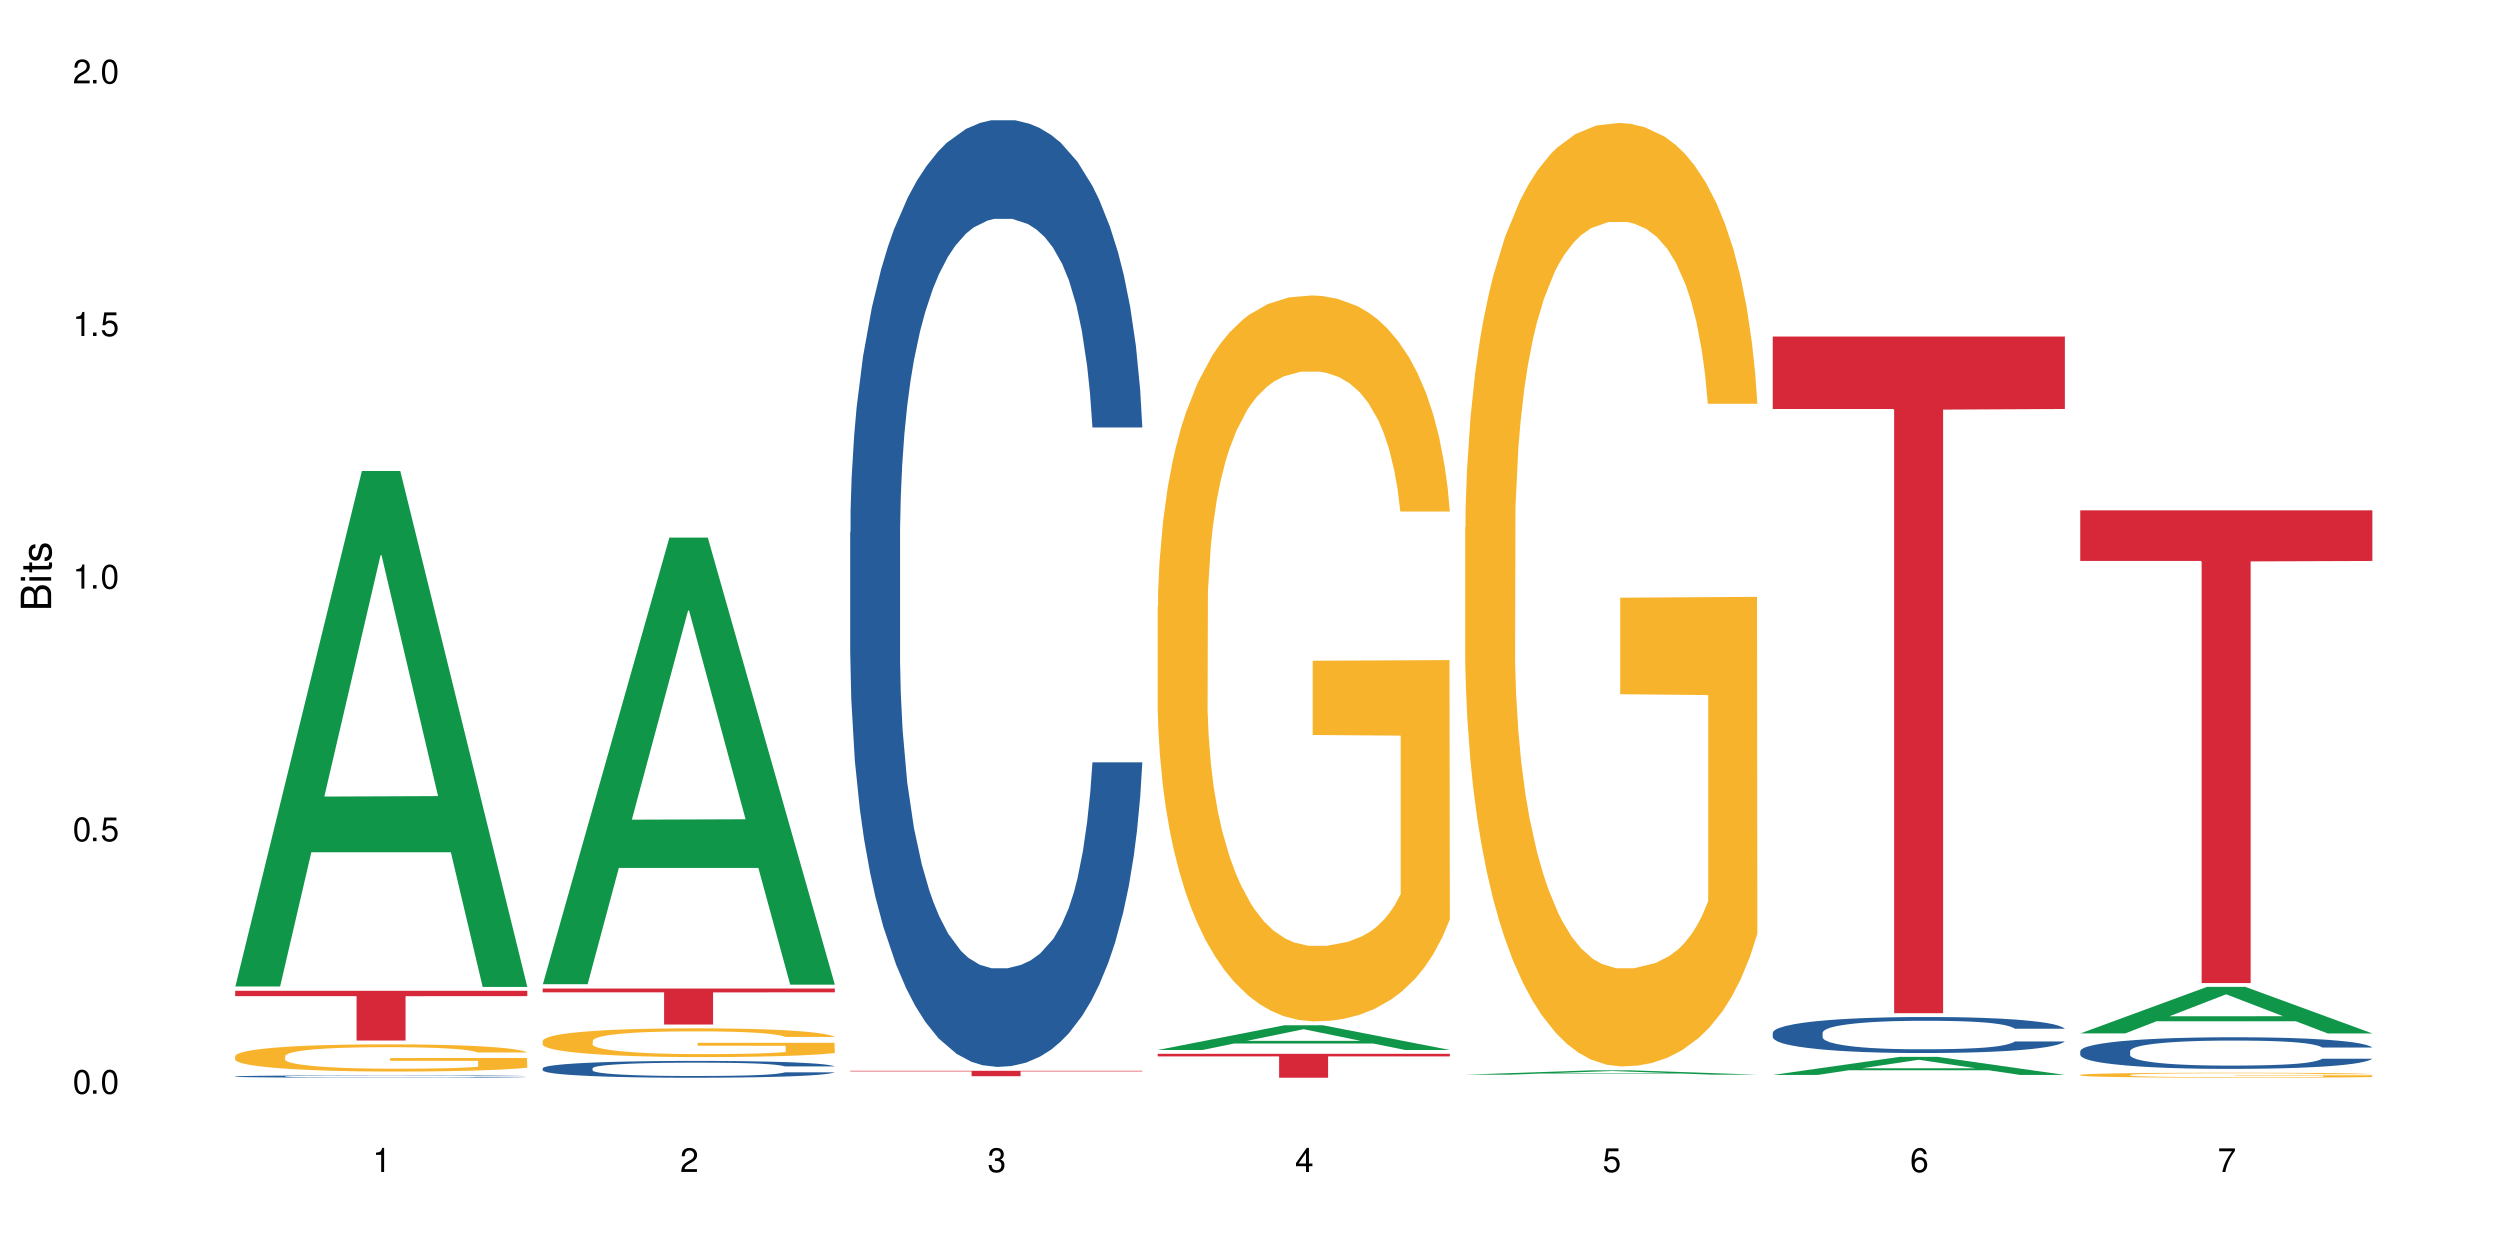
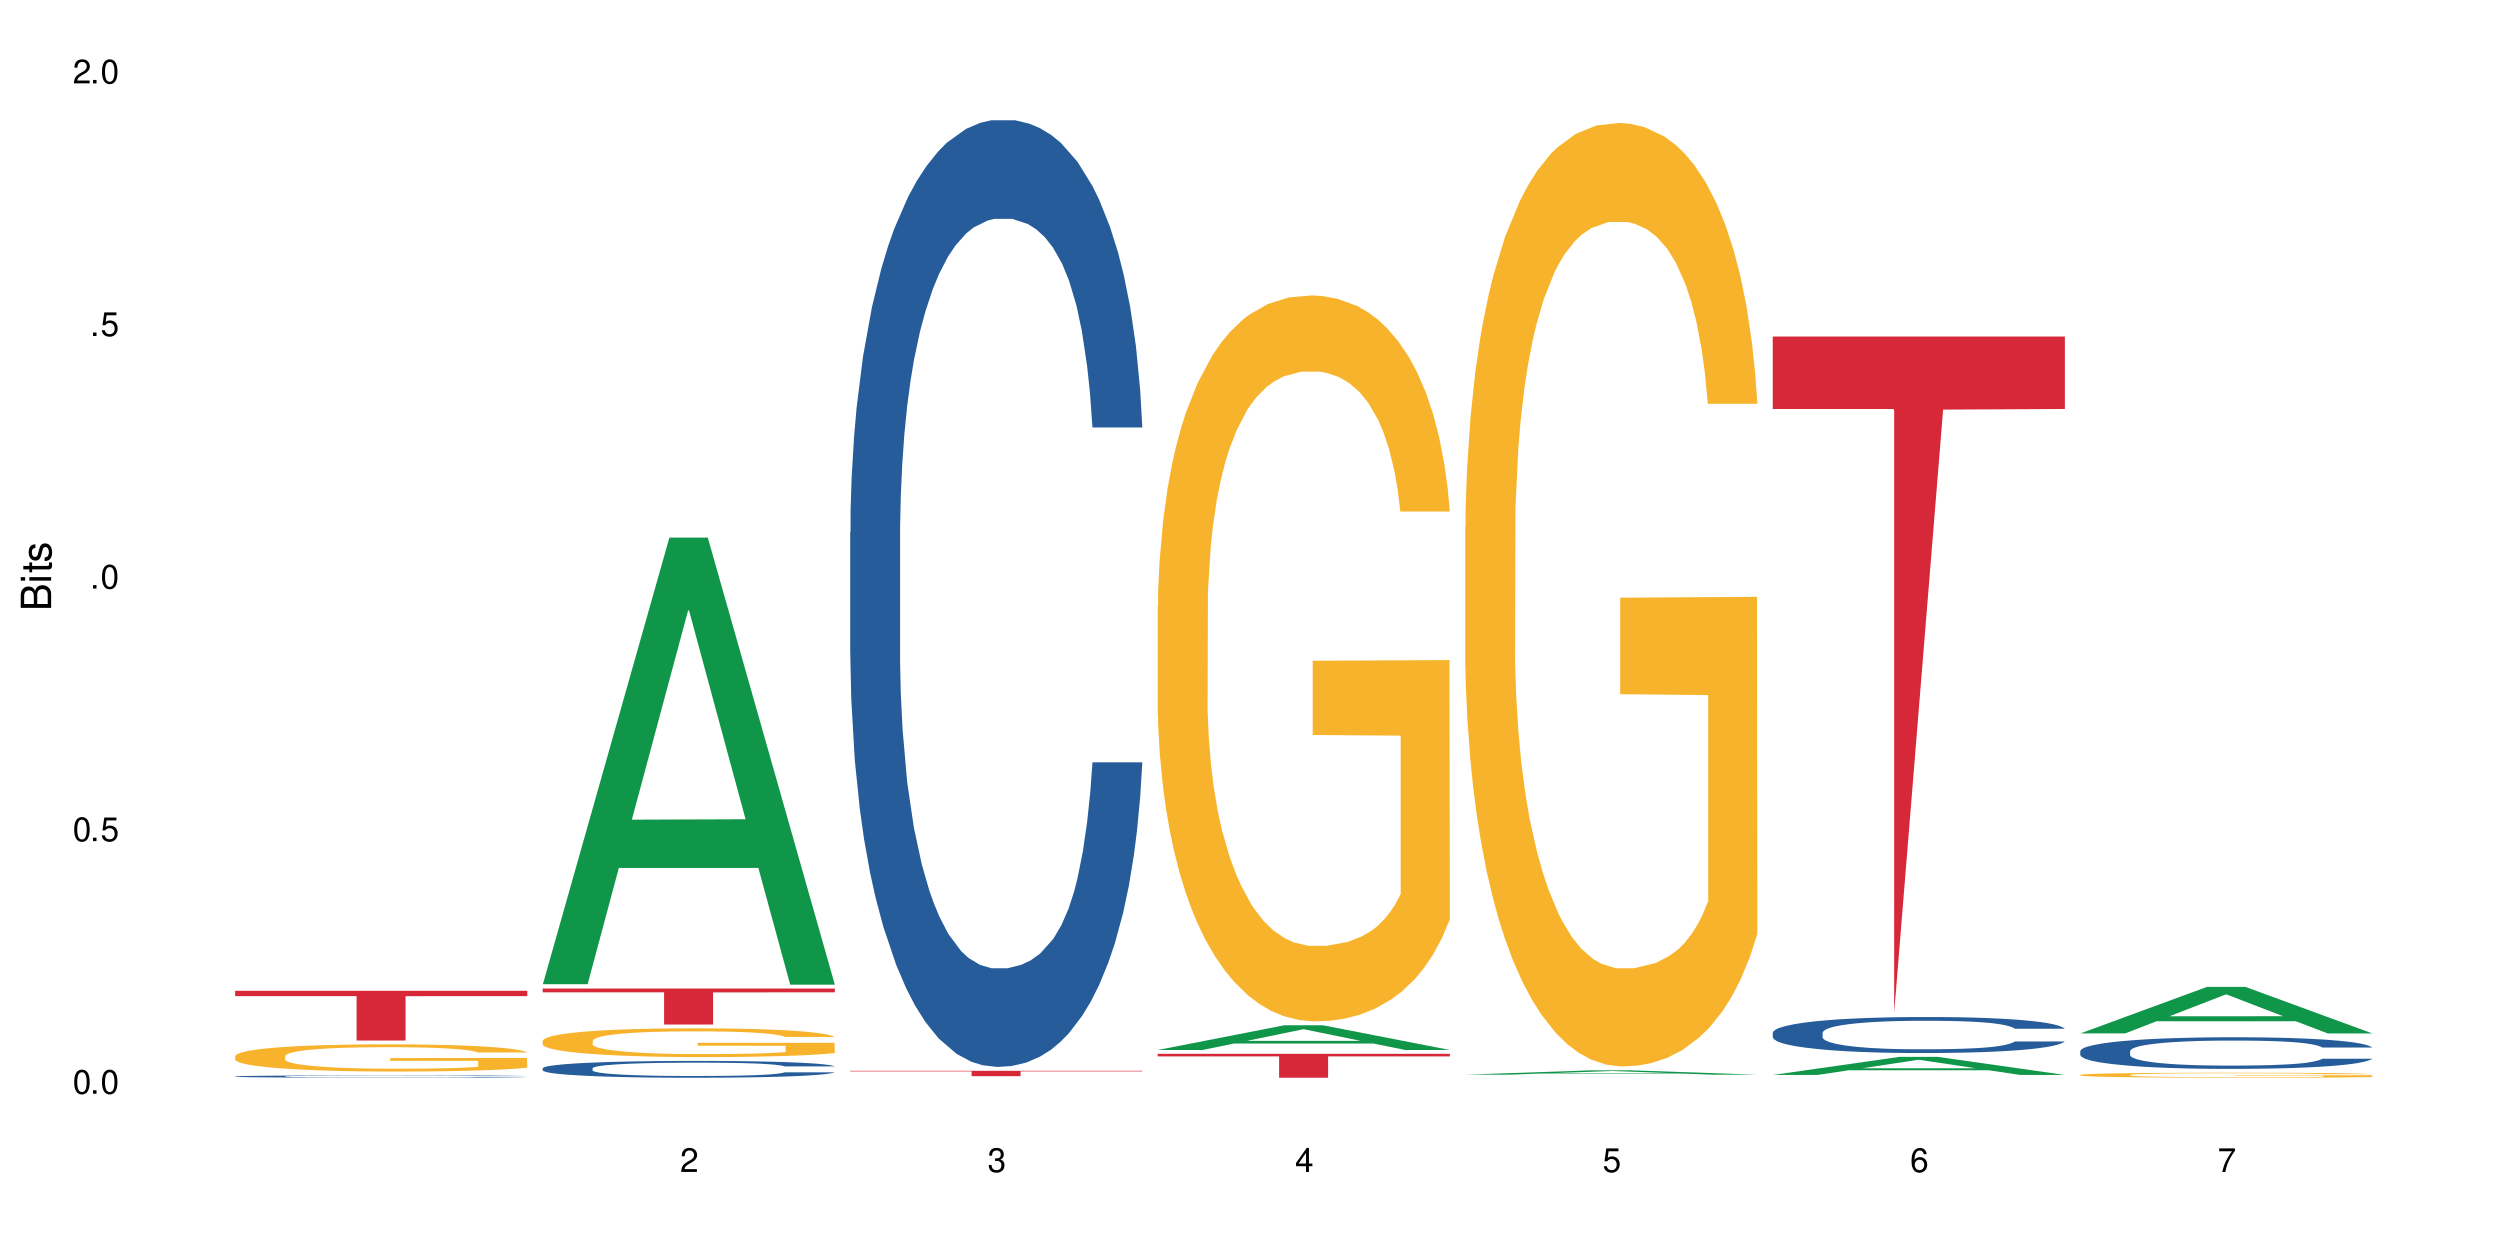
<svg xmlns="http://www.w3.org/2000/svg" xmlns:xlink="http://www.w3.org/1999/xlink" width="720" height="360" viewBox="0 0 720 360">
  <defs>
    <g>
      <g id="glyph-0-0">
</g>
      <g id="glyph-0-1">
        <path d="M 2.641 -6.938 C 2 -6.938 1.422 -6.656 1.078 -6.172 C 0.641 -5.562 0.406 -4.641 0.406 -3.359 C 0.406 -1.016 1.188 0.219 2.641 0.219 C 4.078 0.219 4.859 -1.016 4.859 -3.297 C 4.859 -4.641 4.656 -5.547 4.203 -6.172 C 3.844 -6.656 3.281 -6.938 2.641 -6.938 Z M 2.641 -6.188 C 3.547 -6.188 4 -5.25 4 -3.375 C 4 -1.406 3.562 -0.484 2.625 -0.484 C 1.734 -0.484 1.281 -1.438 1.281 -3.344 C 1.281 -5.25 1.734 -6.188 2.641 -6.188 Z M 2.641 -6.188 " />
      </g>
      <g id="glyph-0-2">
        <path d="M 1.828 -1 L 0.828 -1 L 0.828 0 L 1.828 0 Z M 1.828 -1 " />
      </g>
      <g id="glyph-0-3">
        <path d="M 4.562 -6.797 L 1.062 -6.797 L 0.547 -3.094 L 1.328 -3.094 C 1.719 -3.562 2.047 -3.734 2.578 -3.734 C 3.484 -3.734 4.062 -3.109 4.062 -2.094 C 4.062 -1.125 3.484 -0.531 2.578 -0.531 C 1.828 -0.531 1.375 -0.906 1.188 -1.672 L 0.328 -1.672 C 0.453 -1.109 0.547 -0.844 0.75 -0.594 C 1.125 -0.078 1.828 0.219 2.594 0.219 C 3.969 0.219 4.922 -0.781 4.922 -2.219 C 4.922 -3.562 4.031 -4.484 2.719 -4.484 C 2.25 -4.484 1.859 -4.359 1.469 -4.062 L 1.734 -5.969 L 4.562 -5.969 Z M 4.562 -6.797 " />
      </g>
      <g id="glyph-0-4">
-         <path d="M 2.484 -4.938 L 2.484 0 L 3.328 0 L 3.328 -6.938 L 2.766 -6.938 C 2.469 -5.875 2.281 -5.734 0.984 -5.562 L 0.984 -4.938 Z M 2.484 -4.938 " />
-       </g>
+         </g>
      <g id="glyph-0-5">
        <path d="M 4.859 -0.828 L 1.281 -0.828 C 1.359 -1.406 1.672 -1.781 2.5 -2.281 L 3.469 -2.828 C 4.406 -3.344 4.906 -4.062 4.906 -4.906 C 4.906 -5.484 4.672 -6.031 4.266 -6.406 C 3.859 -6.766 3.375 -6.938 2.719 -6.938 C 1.859 -6.938 1.219 -6.625 0.844 -6.031 C 0.609 -5.672 0.5 -5.234 0.484 -4.531 L 1.328 -4.531 C 1.359 -5.016 1.406 -5.281 1.531 -5.516 C 1.75 -5.938 2.188 -6.203 2.703 -6.203 C 3.469 -6.203 4.031 -5.641 4.031 -4.891 C 4.031 -4.344 3.719 -3.859 3.125 -3.516 L 2.234 -3 C 0.812 -2.172 0.406 -1.531 0.328 -0.016 L 4.859 -0.016 Z M 4.859 -0.828 " />
      </g>
      <g id="glyph-0-6">
        <path d="M 2.125 -3.188 L 2.578 -3.188 C 3.5 -3.188 3.984 -2.766 3.984 -1.922 C 3.984 -1.062 3.469 -0.531 2.594 -0.531 C 1.656 -0.531 1.203 -1 1.156 -2.016 L 0.312 -2.016 C 0.344 -1.453 0.438 -1.094 0.609 -0.781 C 0.953 -0.109 1.625 0.219 2.547 0.219 C 3.953 0.219 4.859 -0.625 4.859 -1.938 C 4.859 -2.828 4.516 -3.297 3.703 -3.594 C 4.344 -3.844 4.656 -4.328 4.656 -5.031 C 4.656 -6.219 3.875 -6.938 2.578 -6.938 C 1.203 -6.938 0.484 -6.172 0.453 -4.703 L 1.297 -4.703 C 1.312 -5.125 1.344 -5.359 1.453 -5.578 C 1.641 -5.969 2.062 -6.203 2.594 -6.203 C 3.344 -6.203 3.797 -5.75 3.797 -5 C 3.797 -4.516 3.609 -4.219 3.25 -4.047 C 3.016 -3.953 2.703 -3.922 2.125 -3.906 Z M 2.125 -3.188 " />
      </g>
      <g id="glyph-0-7">
        <path d="M 3.141 -1.672 L 3.141 0 L 3.984 0 L 3.984 -1.672 L 4.984 -1.672 L 4.984 -2.438 L 3.984 -2.438 L 3.984 -6.938 L 3.359 -6.938 L 0.266 -2.578 L 0.266 -1.672 Z M 3.141 -2.438 L 1 -2.438 L 3.141 -5.5 Z M 3.141 -2.438 " />
      </g>
      <g id="glyph-0-8">
        <path d="M 4.781 -5.125 C 4.609 -6.266 3.891 -6.938 2.844 -6.938 C 2.094 -6.938 1.422 -6.578 1.031 -5.953 C 0.594 -5.266 0.406 -4.422 0.406 -3.172 C 0.406 -2 0.578 -1.25 0.984 -0.641 C 1.359 -0.078 1.953 0.219 2.703 0.219 C 3.984 0.219 4.922 -0.75 4.922 -2.094 C 4.922 -3.375 4.062 -4.281 2.844 -4.281 C 2.172 -4.281 1.641 -4.031 1.281 -3.516 C 1.281 -5.234 1.828 -6.188 2.797 -6.188 C 3.391 -6.188 3.797 -5.797 3.938 -5.125 Z M 2.734 -3.531 C 3.547 -3.531 4.062 -2.953 4.062 -2.031 C 4.062 -1.156 3.484 -0.531 2.703 -0.531 C 1.922 -0.531 1.328 -1.188 1.328 -2.078 C 1.328 -2.938 1.906 -3.531 2.734 -3.531 Z M 2.734 -3.531 " />
      </g>
      <g id="glyph-0-9">
        <path d="M 4.984 -6.797 L 0.438 -6.797 L 0.438 -5.969 L 4.109 -5.969 C 2.5 -3.656 1.828 -2.234 1.328 0 L 2.219 0 C 2.594 -2.172 3.453 -4.047 4.984 -6.094 Z M 4.984 -6.797 " />
      </g>
      <g id="glyph-1-0">
</g>
      <g id="glyph-1-1">
        <path d="M 0 -0.953 L 0 -4.891 C 0 -5.719 -0.234 -6.344 -0.734 -6.797 C -1.188 -7.234 -1.812 -7.469 -2.5 -7.469 C -3.547 -7.469 -4.188 -7 -4.625 -5.875 C -4.984 -6.688 -5.625 -7.094 -6.531 -7.094 C -7.172 -7.094 -7.734 -6.859 -8.141 -6.391 C -8.562 -5.922 -8.75 -5.344 -8.75 -4.5 L -8.75 -0.953 Z M -4.984 -2.062 L -7.766 -2.062 L -7.766 -4.219 C -7.766 -4.844 -7.688 -5.203 -7.453 -5.5 C -7.219 -5.812 -6.859 -5.969 -6.375 -5.969 C -5.891 -5.969 -5.531 -5.812 -5.297 -5.5 C -5.062 -5.203 -4.984 -4.844 -4.984 -4.219 Z M -0.984 -2.062 L -4 -2.062 L -4 -4.781 C -4 -5.766 -3.438 -6.359 -2.484 -6.359 C -1.547 -6.359 -0.984 -5.766 -0.984 -4.781 Z M -0.984 -2.062 " />
      </g>
      <g id="glyph-1-2">
        <path d="M -6.281 -1.797 L -6.281 -0.797 L 0 -0.797 L 0 -1.797 Z M -8.75 -1.797 L -8.75 -0.797 L -7.484 -0.797 L -7.484 -1.797 Z M -8.75 -1.797 " />
      </g>
      <g id="glyph-1-3">
        <path d="M -6.281 -3.047 L -6.281 -2.016 L -8.016 -2.016 L -8.016 -1.016 L -6.281 -1.016 L -6.281 -0.172 L -5.469 -0.172 L -5.469 -1.016 L -0.719 -1.016 C -0.078 -1.016 0.281 -1.453 0.281 -2.234 C 0.281 -2.5 0.25 -2.719 0.188 -3.047 L -0.641 -3.047 C -0.609 -2.906 -0.594 -2.766 -0.594 -2.562 C -0.594 -2.141 -0.719 -2.016 -1.156 -2.016 L -5.469 -2.016 L -5.469 -3.047 Z M -6.281 -3.047 " />
      </g>
      <g id="glyph-1-4">
        <path d="M -4.531 -5.25 C -5.766 -5.25 -6.469 -4.422 -6.469 -2.969 C -6.469 -1.516 -5.719 -0.562 -4.547 -0.562 C -3.562 -0.562 -3.094 -1.062 -2.734 -2.562 L -2.516 -3.484 C -2.344 -4.188 -2.094 -4.469 -1.641 -4.469 C -1.047 -4.469 -0.641 -3.875 -0.641 -3 C -0.641 -2.453 -0.797 -2 -1.062 -1.75 C -1.25 -1.594 -1.422 -1.531 -1.875 -1.469 L -1.875 -0.406 C -0.422 -0.453 0.281 -1.266 0.281 -2.922 C 0.281 -4.5 -0.5 -5.516 -1.719 -5.516 C -2.656 -5.516 -3.172 -4.984 -3.469 -3.734 L -3.703 -2.766 C -3.891 -1.953 -4.156 -1.609 -4.594 -1.609 C -5.188 -1.609 -5.547 -2.125 -5.547 -2.938 C -5.547 -3.75 -5.203 -4.172 -4.531 -4.203 Z M -4.531 -5.25 " />
      </g>
    </g>
  </defs>
  <rect x="-72" y="-36" width="864" height="432" fill="rgb(100%, 100%, 100%)" fill-opacity="1" />
-   <path fill-rule="nonzero" fill="rgb(6.275%, 58.824%, 28.235%)" fill-opacity="1" d="M 67.73 284.105 L 67.82 283.969 L 104.227 135.648 L 115.281 135.648 L 151.867 284.246 L 139.012 284.246 L 129.844 245.457 L 89.664 245.457 L 80.676 284.105 L 67.73 284.105 L 93.527 229.41 L 126.156 229.273 L 109.887 159.926 L 109.707 159.785 L 109.527 160.203 L 93.438 229.273 L 93.527 229.41 Z M 67.73 284.105 " />
  <path fill-rule="nonzero" fill="rgb(14.51%, 36.078%, 60%)" fill-opacity="1" d="M 67.73 310.004 L 67.832 310.004 L 67.832 309.988 L 68.141 309.965 L 68.859 309.938 L 69.578 309.914 L 71.426 309.879 L 73.988 309.844 L 76.656 309.816 L 78.605 309.801 L 80.352 309.789 L 84.352 309.766 L 86.918 309.754 L 89.688 309.742 L 93.074 309.73 L 95.535 309.727 L 101.078 309.715 L 105.18 309.711 L 119.34 309.711 L 122.316 309.715 L 125.598 309.719 L 128.371 309.727 L 133.191 309.738 L 137.5 309.758 L 139.449 309.766 L 142.527 309.785 L 144.891 309.805 L 146.531 309.82 L 148.379 309.844 L 150.02 309.871 L 151.25 309.902 L 151.867 309.93 L 137.5 309.93 L 136.785 309.906 L 135.961 309.887 L 134.422 309.859 L 132.883 309.844 L 130.73 309.824 L 128.781 309.812 L 126.113 309.801 L 123.754 309.793 L 121.289 309.789 L 118.93 309.785 L 114.414 309.781 L 107.234 309.781 L 103.23 309.785 L 101.078 309.789 L 98 309.801 L 95.844 309.809 L 93.281 309.82 L 91.535 309.832 L 89.379 309.848 L 87.84 309.859 L 86.098 309.883 L 85.07 309.898 L 84.148 309.914 L 83.328 309.934 L 82.711 309.957 L 82.301 309.98 L 82.094 310.004 L 82.094 310.098 L 82.301 310.121 L 82.812 310.148 L 84.148 310.184 L 86.098 310.219 L 88.355 310.242 L 90.508 310.262 L 91.742 310.27 L 93.383 310.281 L 95.945 310.293 L 99.641 310.305 L 101.797 310.312 L 105.078 310.316 L 116.98 310.316 L 119.648 310.312 L 122.418 310.309 L 126.215 310.297 L 128.574 310.285 L 130.629 310.273 L 132.168 310.262 L 133.191 310.254 L 134.73 310.234 L 135.961 310.215 L 136.887 310.191 L 137.5 310.172 L 151.867 310.172 L 151.25 310.195 L 150.328 310.219 L 149.402 310.238 L 147.969 310.258 L 146.324 310.277 L 143.965 310.301 L 142.016 310.312 L 139.449 310.328 L 137.09 310.34 L 134.527 310.352 L 130.73 310.363 L 128.266 310.371 L 125.598 310.375 L 122.418 310.383 L 118.418 310.387 L 114.109 310.387 L 110.105 310.391 L 105.797 310.387 L 102.617 310.387 L 98.41 310.379 L 93.176 310.367 L 89.379 310.355 L 86.406 310.344 L 83.84 310.332 L 80.969 310.316 L 77.273 310.289 L 75.016 310.266 L 73.477 310.25 L 71.734 310.227 L 70.5 310.203 L 69.066 310.168 L 68.039 310.125 L 67.73 310.09 Z M 67.73 310.004 " />
  <path fill-rule="nonzero" fill="rgb(96.863%, 70.196%, 16.863%)" fill-opacity="1" d="M 67.73 304.129 L 67.832 304.121 L 67.832 303.977 L 68.242 303.656 L 69.27 303.215 L 70.605 302.848 L 72.039 302.562 L 72.965 302.414 L 74.504 302.199 L 75.836 302.043 L 79.223 301.719 L 83.531 301.418 L 85.891 301.289 L 88.559 301.168 L 92.355 301.035 L 94.102 300.984 L 99.438 300.867 L 105.488 300.797 L 112.16 300.777 L 115.238 300.785 L 119.441 300.812 L 125.188 300.891 L 128.473 300.961 L 131.039 301.035 L 133.707 301.125 L 136.988 301.27 L 140.066 301.441 L 142.527 301.613 L 144.992 301.828 L 147.043 302.055 L 148.789 302.305 L 150.328 302.605 L 151.25 302.855 L 151.867 303.105 L 137.605 303.105 L 136.785 302.855 L 135.859 302.664 L 134.32 302.426 L 132.781 302.254 L 131.242 302.121 L 128.371 301.934 L 125.906 301.82 L 122.828 301.719 L 119.855 301.656 L 116.469 301.613 L 114.414 301.598 L 108.977 301.598 L 104.055 301.648 L 101.18 301.707 L 99.129 301.762 L 96.254 301.871 L 94.512 301.957 L 93.484 302.012 L 90.406 302.234 L 88.355 302.434 L 87.227 302.57 L 85.789 302.785 L 84.762 302.977 L 83.633 303.262 L 83.02 303.477 L 82.199 303.965 L 82.094 305.25 L 82.402 305.523 L 83.02 305.816 L 83.84 306.07 L 85.07 306.344 L 86.301 306.551 L 88.457 306.828 L 90.305 307.016 L 91.742 307.137 L 94.512 307.328 L 95.641 307.395 L 98.309 307.523 L 101.078 307.621 L 104.465 307.707 L 107.027 307.75 L 111.133 307.789 L 116.363 307.789 L 122.52 307.746 L 126.422 307.688 L 129.09 307.629 L 130.832 307.582 L 132.988 307.5 L 134.527 307.43 L 135.961 307.352 L 137.707 307.23 L 137.707 305.523 L 112.363 305.516 L 112.363 304.715 L 151.762 304.707 L 151.867 307.5 L 149.711 307.695 L 147.043 307.879 L 144.48 308.023 L 141.812 308.145 L 138.016 308.281 L 134.938 308.367 L 130.215 308.465 L 125.906 308.531 L 121.395 308.574 L 117.391 308.594 L 112.672 308.602 L 108.465 308.586 L 103.949 308.547 L 100.359 308.488 L 97.074 308.418 L 93.793 308.324 L 89.688 308.172 L 87.02 308.051 L 84.25 307.902 L 81.48 307.723 L 79.016 307.531 L 77.375 307.379 L 75.734 307.207 L 73.988 306.992 L 72.348 306.75 L 71.117 306.531 L 69.988 306.281 L 69.168 306.043 L 68.348 305.723 L 67.938 305.465 L 67.73 305.242 Z M 67.73 304.129 " />
  <path fill-rule="nonzero" fill="rgb(83.922%, 15.686%, 22.353%)" fill-opacity="1" d="M 67.73 285.355 L 151.867 285.355 L 151.867 286.887 L 116.801 286.898 L 116.801 299.668 L 102.695 299.668 L 102.695 286.914 L 102.488 286.887 L 67.73 286.887 Z M 67.73 285.355 " />
  <path fill-rule="nonzero" fill="rgb(6.275%, 58.824%, 28.235%)" fill-opacity="1" d="M 156.293 283.457 L 156.383 283.336 L 192.789 154.824 L 203.844 154.824 L 240.43 283.578 L 227.574 283.578 L 218.406 249.969 L 178.227 249.969 L 169.238 283.457 L 156.293 283.457 L 182.094 236.066 L 214.723 235.945 L 198.453 175.863 L 198.273 175.742 L 198.094 176.102 L 182.004 235.945 L 182.094 236.066 Z M 156.293 283.457 " />
  <path fill-rule="nonzero" fill="rgb(14.51%, 36.078%, 60%)" fill-opacity="1" d="M 156.293 307.652 L 156.398 307.648 L 156.398 307.543 L 156.703 307.375 L 157.422 307.164 L 158.141 307.016 L 159.988 306.758 L 162.555 306.504 L 165.223 306.309 L 167.172 306.195 L 168.914 306.105 L 172.918 305.941 L 175.48 305.859 L 178.25 305.781 L 181.637 305.707 L 184.102 305.664 L 189.641 305.594 L 193.746 305.562 L 196.926 305.547 L 203.801 305.547 L 207.902 305.566 L 210.879 305.586 L 214.164 305.625 L 216.934 305.664 L 221.754 305.762 L 226.066 305.883 L 228.016 305.953 L 231.094 306.094 L 233.453 306.227 L 235.094 306.34 L 236.941 306.504 L 238.582 306.703 L 239.812 306.93 L 240.43 307.117 L 226.066 307.117 L 225.348 306.941 L 224.527 306.805 L 222.988 306.625 L 221.449 306.496 L 219.293 306.367 L 217.344 306.281 L 214.676 306.199 L 212.316 306.145 L 209.855 306.105 L 207.492 306.078 L 202.98 306.051 L 197.746 306.051 L 195.797 306.062 L 191.797 306.098 L 189.641 306.129 L 186.562 306.191 L 184.406 306.246 L 181.844 306.336 L 180.098 306.41 L 177.945 306.527 L 176.406 306.629 L 174.66 306.773 L 173.633 306.883 L 172.711 307.008 L 171.891 307.152 L 171.273 307.309 L 170.863 307.473 L 170.66 307.633 L 170.66 308.316 L 170.863 308.477 L 171.379 308.664 L 172.711 308.934 L 174.66 309.168 L 176.918 309.352 L 179.074 309.484 L 180.305 309.547 L 181.945 309.617 L 184.512 309.707 L 188.203 309.797 L 190.359 309.832 L 193.641 309.867 L 197.027 309.883 L 201.543 309.883 L 205.543 309.867 L 208.211 309.844 L 210.98 309.809 L 214.777 309.734 L 217.137 309.664 L 219.191 309.578 L 220.73 309.496 L 221.754 309.426 L 223.293 309.285 L 224.527 309.137 L 225.449 308.98 L 226.066 308.832 L 240.43 308.832 L 239.812 309.008 L 238.891 309.18 L 237.969 309.309 L 236.531 309.465 L 234.891 309.602 L 232.527 309.758 L 230.578 309.859 L 228.016 309.969 L 225.656 310.051 L 223.09 310.129 L 219.293 310.215 L 216.832 310.262 L 214.164 310.301 L 210.98 310.336 L 206.98 310.367 L 202.672 310.383 L 198.668 310.391 L 194.359 310.379 L 191.18 310.363 L 186.973 310.324 L 181.738 310.242 L 177.945 310.16 L 174.969 310.074 L 172.402 309.984 L 169.531 309.867 L 165.836 309.672 L 163.578 309.523 L 162.039 309.398 L 160.297 309.227 L 159.066 309.07 L 157.629 308.824 L 156.602 308.508 L 156.293 308.266 Z M 156.293 307.652 " />
  <path fill-rule="nonzero" fill="rgb(96.863%, 70.196%, 16.863%)" fill-opacity="1" d="M 156.293 299.711 L 156.398 299.703 L 156.398 299.551 L 156.809 299.211 L 157.832 298.742 L 159.168 298.355 L 160.605 298.055 L 161.527 297.895 L 163.066 297.668 L 164.398 297.504 L 167.785 297.16 L 172.094 296.844 L 174.457 296.707 L 177.121 296.582 L 180.918 296.438 L 182.664 296.383 L 188 296.262 L 194.051 296.188 L 200.723 296.164 L 203.801 296.172 L 208.008 296.203 L 213.754 296.285 L 217.035 296.359 L 219.602 296.438 L 222.27 296.535 L 225.551 296.688 L 228.629 296.867 L 231.094 297.047 L 233.555 297.277 L 235.605 297.516 L 237.352 297.781 L 238.891 298.098 L 239.812 298.363 L 240.43 298.629 L 226.168 298.629 L 225.348 298.363 L 224.422 298.16 L 222.883 297.91 L 221.344 297.73 L 219.805 297.586 L 216.934 297.391 L 214.473 297.27 L 211.395 297.16 L 208.418 297.094 L 205.031 297.047 L 202.98 297.035 L 197.543 297.035 L 192.617 297.086 L 189.742 297.148 L 187.691 297.207 L 184.816 297.32 L 183.074 297.41 L 182.047 297.473 L 178.969 297.707 L 176.918 297.918 L 175.789 298.062 L 174.352 298.289 L 173.328 298.492 L 172.199 298.793 L 171.582 299.02 L 170.762 299.535 L 170.66 300.895 L 170.965 301.184 L 171.582 301.492 L 172.402 301.766 L 173.633 302.051 L 174.867 302.27 L 177.02 302.566 L 178.867 302.762 L 180.305 302.891 L 183.074 303.094 L 184.203 303.164 L 186.871 303.301 L 189.641 303.406 L 193.027 303.496 L 195.59 303.543 L 199.695 303.578 L 204.93 303.578 L 211.086 303.535 L 214.984 303.473 L 217.652 303.414 L 219.395 303.359 L 221.551 303.277 L 223.09 303.199 L 224.527 303.117 L 226.27 302.988 L 226.27 301.184 L 200.926 301.176 L 200.926 300.328 L 240.328 300.32 L 240.43 303.277 L 238.273 303.48 L 235.605 303.676 L 233.043 303.828 L 230.375 303.957 L 226.578 304.102 L 223.5 304.191 L 218.781 304.297 L 214.473 304.363 L 209.957 304.41 L 205.953 304.434 L 201.234 304.441 L 197.027 304.426 L 192.512 304.379 L 188.922 304.32 L 185.641 304.242 L 182.355 304.145 L 178.25 303.988 L 175.582 303.859 L 172.812 303.699 L 170.043 303.512 L 167.582 303.309 L 165.938 303.148 L 164.297 302.965 L 162.555 302.738 L 160.91 302.484 L 159.68 302.25 L 158.551 301.984 L 157.73 301.734 L 156.91 301.395 L 156.5 301.121 L 156.293 300.887 Z M 156.293 299.711 " />
  <path fill-rule="nonzero" fill="rgb(83.922%, 15.686%, 22.353%)" fill-opacity="1" d="M 156.293 284.688 L 240.43 284.688 L 240.43 285.797 L 205.363 285.805 L 205.363 295.059 L 191.258 295.059 L 191.258 285.816 L 191.051 285.797 L 156.293 285.797 Z M 156.293 284.688 " />
  <path fill-rule="nonzero" fill="rgb(14.51%, 36.078%, 60%)" fill-opacity="1" d="M 244.859 153.262 L 244.961 153.012 L 244.961 147.031 L 245.27 137.559 L 245.988 125.598 L 246.703 117.375 L 248.551 102.668 L 251.117 88.465 L 253.785 77.5 L 255.734 71.02 L 257.477 66.035 L 261.48 56.812 L 264.043 52.078 L 266.816 47.84 L 270.199 43.605 L 272.664 41.113 L 278.203 37.125 L 282.309 35.379 L 285.488 34.633 L 292.363 34.633 L 296.469 35.629 L 299.441 36.875 L 302.727 38.867 L 305.496 41.113 L 310.32 46.594 L 314.629 53.574 L 316.578 57.559 L 319.656 65.285 L 322.016 72.762 L 323.656 79.242 L 325.504 88.465 L 327.145 99.68 L 328.379 112.391 L 328.992 123.105 L 314.629 123.105 L 313.91 113.137 L 313.09 105.41 L 311.551 95.191 L 310.012 87.965 L 307.855 80.738 L 305.906 76.004 L 303.238 71.27 L 300.879 68.277 L 298.418 66.035 L 296.059 64.539 L 291.543 63.043 L 286.309 63.043 L 284.359 63.543 L 280.359 65.535 L 278.203 67.281 L 275.125 70.77 L 272.973 74.008 L 270.406 78.992 L 268.66 83.23 L 266.508 89.711 L 264.969 95.441 L 263.223 103.668 L 262.199 109.898 L 261.273 116.875 L 260.453 125.098 L 259.84 133.82 L 259.426 143.043 L 259.223 152.016 L 259.223 190.645 L 259.426 199.617 L 259.941 210.082 L 261.273 225.285 L 263.223 238.496 L 265.48 248.961 L 267.637 256.438 L 268.867 259.93 L 270.508 263.914 L 273.074 268.898 L 276.77 273.883 L 278.922 275.879 L 282.207 277.871 L 285.59 278.867 L 290.105 278.867 L 294.109 277.871 L 296.773 276.625 L 299.547 274.633 L 303.344 270.395 L 305.703 266.406 L 307.754 261.672 L 309.293 256.938 L 310.32 252.949 L 311.859 245.223 L 313.09 236.75 L 314.012 228.027 L 314.629 219.555 L 328.992 219.555 L 328.379 229.523 L 327.453 239.242 L 326.531 246.469 L 325.094 255.191 L 323.453 262.918 L 321.094 271.641 L 319.145 277.375 L 316.578 283.605 L 314.219 288.34 L 311.652 292.574 L 307.855 297.559 L 305.395 300.051 L 302.727 302.297 L 299.547 304.289 L 295.543 306.035 L 291.234 307.031 L 287.234 307.281 L 282.926 306.781 L 279.742 305.785 L 275.535 303.543 L 270.305 299.055 L 266.508 294.32 L 263.531 289.586 L 260.965 284.602 L 258.094 277.871 L 254.398 266.906 L 252.145 258.434 L 250.605 251.453 L 248.859 241.734 L 247.629 233.012 L 246.191 219.055 L 245.164 201.359 L 244.859 187.652 Z M 244.859 153.262 " />
  <path fill-rule="nonzero" fill="rgb(83.922%, 15.686%, 22.353%)" fill-opacity="1" d="M 244.859 308.387 L 328.992 308.387 L 328.992 308.555 L 293.93 308.555 L 293.93 309.945 L 279.82 309.945 L 279.82 308.559 L 279.617 308.555 L 244.859 308.555 Z M 244.859 308.387 " />
  <path fill-rule="nonzero" fill="rgb(6.275%, 58.824%, 28.235%)" fill-opacity="1" d="M 333.422 302.391 L 333.512 302.383 L 369.914 295.273 L 380.973 295.273 L 417.555 302.398 L 404.703 302.398 L 395.535 300.539 L 355.355 300.539 L 346.363 302.391 L 333.422 302.391 L 359.219 299.77 L 391.848 299.762 L 375.578 296.438 L 375.398 296.43 L 375.219 296.449 L 359.129 299.762 L 359.219 299.77 Z M 333.422 302.391 " />
  <path fill-rule="nonzero" fill="rgb(96.863%, 70.196%, 16.863%)" fill-opacity="1" d="M 333.422 174.633 L 333.523 174.441 L 333.523 170.625 L 333.934 162.031 L 334.961 150.191 L 336.293 140.457 L 337.73 132.816 L 338.652 128.809 L 340.191 123.078 L 341.527 118.879 L 344.914 110.285 L 349.223 102.266 L 351.582 98.828 L 354.25 95.582 L 358.047 91.957 L 359.789 90.617 L 365.125 87.562 L 371.18 85.656 L 377.848 85.082 L 380.926 85.273 L 385.133 86.035 L 390.879 88.137 L 394.164 90.047 L 396.727 91.957 L 399.395 94.438 L 402.68 98.258 L 405.758 102.84 L 408.219 107.422 L 410.684 113.148 L 412.734 119.262 L 414.477 125.945 L 416.016 133.965 L 416.941 140.645 L 417.555 147.328 L 403.293 147.328 L 402.473 140.645 L 401.551 135.492 L 400.012 129.191 L 398.473 124.605 L 396.934 120.98 L 394.059 116.016 L 391.598 112.961 L 388.52 110.285 L 385.543 108.566 L 382.156 107.422 L 380.105 107.039 L 374.668 107.039 L 369.742 108.375 L 366.871 109.902 L 364.816 111.434 L 361.945 114.297 L 360.199 116.586 L 359.176 118.113 L 356.098 124.035 L 354.043 129.379 L 352.914 133.008 L 351.48 138.738 L 350.453 143.891 L 349.324 151.531 L 348.711 157.258 L 347.887 170.242 L 347.785 204.613 L 348.094 211.867 L 348.711 219.695 L 349.531 226.57 L 350.762 233.828 L 351.992 239.363 L 354.148 246.812 L 355.992 251.773 L 357.43 255.02 L 360.199 260.176 L 361.328 261.895 L 363.996 265.332 L 366.766 268.004 L 370.152 270.297 L 372.719 271.441 L 376.824 272.398 L 382.055 272.398 L 388.211 271.25 L 392.109 269.723 L 394.777 268.195 L 396.523 266.859 L 398.676 264.758 L 400.215 262.852 L 401.652 260.75 L 403.398 257.504 L 403.398 211.867 L 378.055 211.676 L 378.055 190.293 L 417.453 190.102 L 417.555 264.758 L 415.402 269.914 L 412.734 274.879 L 410.168 278.699 L 407.5 281.945 L 403.703 285.57 L 400.625 287.863 L 395.906 290.535 L 391.598 292.254 L 387.082 293.402 L 383.082 293.973 L 378.363 294.164 L 374.156 293.781 L 369.641 292.637 L 366.051 291.109 L 362.766 289.199 L 359.484 286.719 L 355.379 282.707 L 352.711 279.461 L 349.941 275.453 L 347.172 270.68 L 344.707 265.523 L 343.066 261.512 L 341.426 256.93 L 339.68 251.203 L 338.039 244.711 L 336.809 238.789 L 335.68 232.109 L 334.859 225.809 L 334.035 217.215 L 333.625 210.34 L 333.422 204.422 Z M 333.422 174.633 " />
  <path fill-rule="nonzero" fill="rgb(83.922%, 15.686%, 22.353%)" fill-opacity="1" d="M 333.422 303.504 L 417.555 303.504 L 417.555 304.242 L 382.492 304.25 L 382.492 310.391 L 368.383 310.391 L 368.383 304.254 L 368.18 304.242 L 333.422 304.242 Z M 333.422 303.504 " />
  <path fill-rule="nonzero" fill="rgb(6.275%, 58.824%, 28.235%)" fill-opacity="1" d="M 421.984 309.5 L 422.074 309.5 L 458.48 308.25 L 469.535 308.25 L 506.121 309.504 L 493.266 309.504 L 484.098 309.176 L 443.918 309.176 L 434.93 309.5 L 421.984 309.5 L 447.781 309.039 L 480.41 309.039 L 464.141 308.453 L 463.961 308.453 L 463.781 308.457 L 447.691 309.039 L 447.781 309.039 Z M 421.984 309.5 " />
  <path fill-rule="nonzero" fill="rgb(96.863%, 70.196%, 16.863%)" fill-opacity="1" d="M 421.984 151.789 L 422.086 151.539 L 422.086 146.578 L 422.496 135.41 L 423.523 120.023 L 424.859 107.367 L 426.293 97.441 L 427.219 92.227 L 428.758 84.781 L 430.09 79.324 L 433.477 68.156 L 437.785 57.734 L 440.145 53.266 L 442.812 49.047 L 446.609 44.332 L 448.355 42.594 L 453.688 38.625 L 459.742 36.141 L 466.41 35.398 L 469.488 35.645 L 473.695 36.641 L 479.441 39.367 L 482.727 41.852 L 485.293 44.332 L 487.957 47.559 L 491.242 52.52 L 494.32 58.477 L 496.781 64.434 L 499.246 71.879 L 501.297 79.82 L 503.043 88.504 L 504.582 98.93 L 505.504 107.613 L 506.121 116.301 L 491.859 116.301 L 491.035 107.613 L 490.113 100.914 L 488.574 92.723 L 487.035 86.77 L 485.496 82.055 L 482.625 75.602 L 480.16 71.629 L 477.082 68.156 L 474.105 65.922 L 470.723 64.434 L 468.668 63.938 L 463.23 63.938 L 458.305 65.676 L 455.434 67.66 L 453.383 69.645 L 450.508 73.367 L 448.766 76.344 L 447.738 78.332 L 444.66 86.023 L 442.609 92.973 L 441.48 97.688 L 440.043 105.133 L 439.016 111.832 L 437.887 121.762 L 437.273 129.203 L 436.453 146.082 L 436.348 190.75 L 436.656 200.18 L 437.273 210.355 L 438.094 219.289 L 439.324 228.719 L 440.555 235.918 L 442.711 245.594 L 444.559 252.047 L 445.992 256.266 L 448.766 262.969 L 449.895 265.199 L 452.562 269.668 L 455.332 273.141 L 458.715 276.121 L 461.281 277.609 L 465.387 278.852 L 470.617 278.852 L 476.773 277.359 L 480.676 275.375 L 483.34 273.391 L 485.086 271.652 L 487.242 268.922 L 488.781 266.441 L 490.215 263.711 L 491.961 259.492 L 491.961 200.18 L 466.617 199.934 L 466.617 172.137 L 506.016 171.891 L 506.121 268.922 L 503.965 275.625 L 501.297 282.074 L 498.73 287.039 L 496.066 291.258 L 492.27 295.973 L 489.191 298.949 L 484.469 302.426 L 480.16 304.66 L 475.645 306.148 L 471.645 306.891 L 466.926 307.141 L 462.719 306.645 L 458.203 305.156 L 454.613 303.172 L 451.328 300.688 L 448.047 297.461 L 443.941 292.25 L 441.273 288.031 L 438.504 282.82 L 435.734 276.617 L 433.27 269.914 L 431.629 264.703 L 429.988 258.75 L 428.242 251.305 L 426.602 242.867 L 425.371 235.172 L 424.242 226.488 L 423.422 218.297 L 422.602 207.129 L 422.191 198.195 L 421.984 190.504 Z M 421.984 151.789 " />
  <path fill-rule="nonzero" fill="rgb(6.275%, 58.824%, 28.235%)" fill-opacity="1" d="M 510.547 309.582 L 510.637 309.574 L 547.043 304.383 L 558.098 304.383 L 594.684 309.586 L 581.828 309.586 L 572.66 308.227 L 532.48 308.227 L 523.492 309.582 L 510.547 309.582 L 536.348 307.664 L 568.977 307.66 L 552.707 305.23 L 552.527 305.227 L 552.348 305.242 L 536.258 307.66 L 536.348 307.664 Z M 510.547 309.582 " />
  <path fill-rule="nonzero" fill="rgb(14.51%, 36.078%, 60%)" fill-opacity="1" d="M 510.547 297.418 L 510.652 297.41 L 510.652 297.184 L 510.957 296.82 L 511.676 296.367 L 512.395 296.055 L 514.242 295.496 L 516.809 294.953 L 519.473 294.539 L 521.426 294.293 L 523.168 294.102 L 527.168 293.75 L 529.734 293.57 L 532.504 293.41 L 535.891 293.25 L 538.355 293.156 L 543.895 293.004 L 548 292.938 L 551.18 292.906 L 558.055 292.906 L 562.156 292.945 L 565.133 292.992 L 568.418 293.07 L 571.188 293.156 L 576.008 293.363 L 580.32 293.629 L 582.27 293.781 L 585.348 294.074 L 587.707 294.359 L 589.348 294.605 L 591.195 294.953 L 592.836 295.383 L 594.066 295.863 L 594.684 296.273 L 580.32 296.273 L 579.602 295.895 L 578.781 295.598 L 577.242 295.211 L 575.703 294.938 L 573.547 294.66 L 571.598 294.48 L 568.93 294.301 L 566.57 294.188 L 564.105 294.102 L 561.746 294.047 L 557.234 293.988 L 552 293.988 L 550.051 294.008 L 546.051 294.082 L 543.895 294.148 L 540.816 294.281 L 538.66 294.406 L 536.098 294.594 L 534.352 294.754 L 532.199 295.004 L 530.66 295.219 L 528.914 295.531 L 527.887 295.77 L 526.965 296.035 L 526.145 296.348 L 525.527 296.68 L 525.117 297.031 L 524.914 297.371 L 524.914 298.84 L 525.117 299.18 L 525.629 299.578 L 526.965 300.156 L 528.914 300.66 L 531.172 301.059 L 533.324 301.34 L 534.559 301.473 L 536.199 301.625 L 538.766 301.816 L 542.457 302.004 L 544.613 302.082 L 547.895 302.156 L 551.281 302.195 L 555.797 302.195 L 559.797 302.156 L 562.465 302.109 L 565.234 302.035 L 569.031 301.871 L 571.391 301.723 L 573.445 301.539 L 574.984 301.359 L 576.008 301.211 L 577.547 300.914 L 578.781 300.594 L 579.703 300.262 L 580.32 299.938 L 594.684 299.938 L 594.066 300.316 L 593.145 300.688 L 592.223 300.961 L 590.785 301.293 L 589.145 301.59 L 586.781 301.918 L 584.832 302.137 L 582.27 302.375 L 579.91 302.555 L 577.344 302.715 L 573.547 302.906 L 571.086 303 L 568.418 303.086 L 565.234 303.16 L 561.234 303.227 L 556.926 303.266 L 552.922 303.273 L 548.613 303.254 L 545.434 303.219 L 541.227 303.133 L 535.992 302.961 L 532.199 302.781 L 529.223 302.602 L 526.656 302.414 L 523.785 302.156 L 520.09 301.738 L 517.832 301.418 L 516.293 301.152 L 514.551 300.781 L 513.316 300.449 L 511.883 299.922 L 510.855 299.246 L 510.547 298.727 Z M 510.547 297.418 " />
-   <path fill-rule="nonzero" fill="rgb(83.922%, 15.686%, 22.353%)" fill-opacity="1" d="M 510.547 96.926 L 594.684 96.926 L 594.684 117.785 L 559.617 117.969 L 559.617 291.801 L 545.512 291.801 L 545.512 118.152 L 545.305 117.785 L 510.547 117.785 Z M 510.547 96.926 " />
+   <path fill-rule="nonzero" fill="rgb(83.922%, 15.686%, 22.353%)" fill-opacity="1" d="M 510.547 96.926 L 594.684 96.926 L 594.684 117.785 L 559.617 117.969 L 545.512 291.801 L 545.512 118.152 L 545.305 117.785 L 510.547 117.785 Z M 510.547 96.926 " />
  <path fill-rule="nonzero" fill="rgb(6.275%, 58.824%, 28.235%)" fill-opacity="1" d="M 599.113 297.621 L 599.203 297.605 L 635.605 284.223 L 646.664 284.223 L 683.246 297.633 L 670.395 297.633 L 661.223 294.133 L 621.043 294.133 L 612.055 297.621 L 599.113 297.621 L 624.91 292.684 L 657.539 292.672 L 641.27 286.414 L 641.09 286.402 L 640.91 286.441 L 624.82 292.672 L 624.91 292.684 Z M 599.113 297.621 " />
  <path fill-rule="nonzero" fill="rgb(14.51%, 36.078%, 60%)" fill-opacity="1" d="M 599.113 302.699 L 599.215 302.691 L 599.215 302.492 L 599.523 302.176 L 600.238 301.773 L 600.957 301.5 L 602.805 301.012 L 605.371 300.535 L 608.039 300.172 L 609.988 299.953 L 611.73 299.789 L 615.734 299.48 L 618.297 299.32 L 621.07 299.18 L 624.453 299.039 L 626.918 298.957 L 632.457 298.824 L 636.562 298.766 L 639.742 298.738 L 646.617 298.738 L 650.723 298.773 L 653.695 298.816 L 656.98 298.883 L 659.75 298.957 L 664.574 299.141 L 668.883 299.371 L 670.832 299.504 L 673.91 299.762 L 676.27 300.012 L 677.91 300.227 L 679.758 300.535 L 681.398 300.91 L 682.633 301.336 L 683.246 301.691 L 668.883 301.691 L 668.164 301.359 L 667.344 301.102 L 665.805 300.762 L 664.266 300.52 L 662.109 300.277 L 660.16 300.121 L 657.492 299.961 L 655.133 299.863 L 652.672 299.789 L 650.312 299.738 L 645.797 299.688 L 640.562 299.688 L 638.613 299.703 L 634.613 299.77 L 632.457 299.828 L 629.379 299.945 L 627.227 300.055 L 624.66 300.219 L 622.914 300.363 L 620.762 300.578 L 619.223 300.77 L 617.477 301.043 L 616.453 301.25 L 615.527 301.484 L 614.707 301.758 L 614.09 302.051 L 613.68 302.355 L 613.477 302.656 L 613.477 303.945 L 613.68 304.246 L 614.195 304.594 L 615.527 305.102 L 617.477 305.543 L 619.734 305.891 L 621.891 306.141 L 623.121 306.258 L 624.762 306.391 L 627.328 306.559 L 631.02 306.723 L 633.176 306.789 L 636.461 306.855 L 639.844 306.891 L 644.359 306.891 L 648.359 306.855 L 651.027 306.816 L 653.801 306.75 L 657.594 306.605 L 659.957 306.473 L 662.008 306.316 L 663.547 306.156 L 664.574 306.023 L 666.113 305.766 L 667.344 305.484 L 668.266 305.191 L 668.883 304.91 L 683.246 304.91 L 682.633 305.242 L 681.707 305.566 L 680.785 305.809 L 679.348 306.098 L 677.707 306.355 L 675.348 306.648 L 673.398 306.84 L 670.832 307.047 L 668.473 307.207 L 665.906 307.348 L 662.109 307.512 L 659.648 307.598 L 656.98 307.672 L 653.801 307.738 L 649.797 307.797 L 645.488 307.828 L 641.488 307.836 L 637.176 307.82 L 633.996 307.789 L 629.789 307.711 L 624.559 307.562 L 620.762 307.406 L 617.785 307.246 L 615.219 307.082 L 612.348 306.855 L 608.652 306.492 L 606.395 306.207 L 604.855 305.977 L 603.113 305.652 L 601.883 305.359 L 600.445 304.895 L 599.418 304.305 L 599.113 303.848 Z M 599.113 302.699 " />
  <path fill-rule="nonzero" fill="rgb(96.863%, 70.196%, 16.863%)" fill-opacity="1" d="M 599.113 309.562 L 599.215 309.562 L 599.215 309.535 L 599.625 309.477 L 600.652 309.395 L 601.984 309.328 L 603.422 309.273 L 604.344 309.246 L 605.883 309.207 L 607.219 309.18 L 610.602 309.117 L 614.914 309.062 L 617.273 309.039 L 619.941 309.016 L 623.738 308.992 L 625.48 308.984 L 630.816 308.961 L 636.871 308.949 L 643.539 308.945 L 646.617 308.945 L 650.824 308.953 L 656.57 308.965 L 659.852 308.98 L 662.418 308.992 L 665.086 309.008 L 668.367 309.035 L 671.445 309.066 L 673.91 309.098 L 676.371 309.141 L 678.426 309.18 L 680.168 309.227 L 681.707 309.281 L 682.633 309.328 L 683.246 309.375 L 668.984 309.375 L 668.164 309.328 L 667.242 309.293 L 665.703 309.25 L 664.164 309.219 L 662.625 309.191 L 659.75 309.16 L 657.289 309.137 L 654.211 309.117 L 651.234 309.105 L 647.848 309.098 L 640.359 309.098 L 635.434 309.105 L 632.559 309.117 L 630.508 309.129 L 627.637 309.148 L 625.891 309.164 L 624.863 309.172 L 621.785 309.215 L 619.734 309.25 L 618.605 309.277 L 617.168 309.316 L 616.145 309.352 L 615.016 309.402 L 614.398 309.445 L 613.578 309.531 L 613.477 309.77 L 613.785 309.82 L 614.398 309.875 L 615.219 309.922 L 616.453 309.973 L 617.684 310.012 L 619.836 310.062 L 621.684 310.098 L 623.121 310.117 L 625.891 310.152 L 627.02 310.168 L 629.688 310.191 L 632.457 310.207 L 635.844 310.223 L 638.41 310.23 L 642.512 310.238 L 647.746 310.238 L 653.902 310.23 L 657.801 310.219 L 660.469 310.211 L 662.211 310.199 L 664.367 310.188 L 665.906 310.172 L 667.344 310.156 L 669.086 310.137 L 669.086 309.82 L 643.742 309.82 L 643.742 309.672 L 683.145 309.672 L 683.246 310.188 L 681.094 310.223 L 678.426 310.254 L 675.859 310.281 L 673.191 310.305 L 669.395 310.328 L 666.316 310.344 L 661.598 310.363 L 657.289 310.375 L 652.773 310.383 L 648.773 310.387 L 644.051 310.391 L 639.844 310.387 L 635.332 310.379 L 631.738 310.367 L 628.457 310.355 L 625.172 310.336 L 621.07 310.309 L 618.402 310.289 L 615.629 310.258 L 612.859 310.227 L 610.398 310.191 L 608.758 310.164 L 607.113 310.133 L 605.371 310.094 L 603.73 310.047 L 602.496 310.008 L 601.367 309.961 L 600.547 309.918 L 599.727 309.859 L 599.316 309.809 L 599.113 309.77 Z M 599.113 309.562 " />
-   <path fill-rule="nonzero" fill="rgb(83.922%, 15.686%, 22.353%)" fill-opacity="1" d="M 599.113 146.98 L 683.246 146.98 L 683.246 161.555 L 648.184 161.684 L 648.184 283.117 L 634.074 283.117 L 634.074 161.809 L 633.871 161.555 L 599.113 161.555 Z M 599.113 146.98 " />
  <g fill="rgb(0%, 0%, 0%)" fill-opacity="1">
    <use xlink:href="#glyph-0-1" x="20.965" y="314.993" />
    <use xlink:href="#glyph-0-2" x="25.965" y="314.993" />
    <use xlink:href="#glyph-0-1" x="28.965" y="314.993" />
  </g>
  <g fill="rgb(0%, 0%, 0%)" fill-opacity="1">
    <use xlink:href="#glyph-0-1" x="20.965" y="242.251" />
    <use xlink:href="#glyph-0-2" x="25.965" y="242.251" />
    <use xlink:href="#glyph-0-3" x="28.965" y="242.251" />
  </g>
  <g fill="rgb(0%, 0%, 0%)" fill-opacity="1">
    <use xlink:href="#glyph-0-4" x="20.965" y="169.509" />
    <use xlink:href="#glyph-0-2" x="25.965" y="169.509" />
    <use xlink:href="#glyph-0-1" x="28.965" y="169.509" />
  </g>
  <g fill="rgb(0%, 0%, 0%)" fill-opacity="1">
    <use xlink:href="#glyph-0-4" x="20.965" y="96.767" />
    <use xlink:href="#glyph-0-2" x="25.965" y="96.767" />
    <use xlink:href="#glyph-0-3" x="28.965" y="96.767" />
  </g>
  <g fill="rgb(0%, 0%, 0%)" fill-opacity="1">
    <use xlink:href="#glyph-0-5" x="20.965" y="24.024" />
    <use xlink:href="#glyph-0-2" x="25.965" y="24.024" />
    <use xlink:href="#glyph-0-1" x="28.965" y="24.024" />
  </g>
  <g fill="rgb(0%, 0%, 0%)" fill-opacity="1">
    <use xlink:href="#glyph-0-4" x="107.297" y="337.532" />
  </g>
  <g fill="rgb(0%, 0%, 0%)" fill-opacity="1">
    <use xlink:href="#glyph-0-5" x="195.863" y="337.532" />
  </g>
  <g fill="rgb(0%, 0%, 0%)" fill-opacity="1">
    <use xlink:href="#glyph-0-6" x="284.426" y="337.532" />
  </g>
  <g fill="rgb(0%, 0%, 0%)" fill-opacity="1">
    <use xlink:href="#glyph-0-7" x="372.988" y="337.532" />
  </g>
  <g fill="rgb(0%, 0%, 0%)" fill-opacity="1">
    <use xlink:href="#glyph-0-3" x="461.551" y="337.532" />
  </g>
  <g fill="rgb(0%, 0%, 0%)" fill-opacity="1">
    <use xlink:href="#glyph-0-8" x="550.117" y="337.532" />
  </g>
  <g fill="rgb(0%, 0%, 0%)" fill-opacity="1">
    <use xlink:href="#glyph-0-9" x="638.68" y="337.532" />
  </g>
  <g fill="rgb(0%, 0%, 0%)" fill-opacity="1">
    <use xlink:href="#glyph-1-1" x="14.725" y="176.012" />
    <use xlink:href="#glyph-1-2" x="14.725" y="168.012" />
    <use xlink:href="#glyph-1-3" x="14.725" y="165.012" />
    <use xlink:href="#glyph-1-4" x="14.725" y="162.012" />
  </g>
</svg>